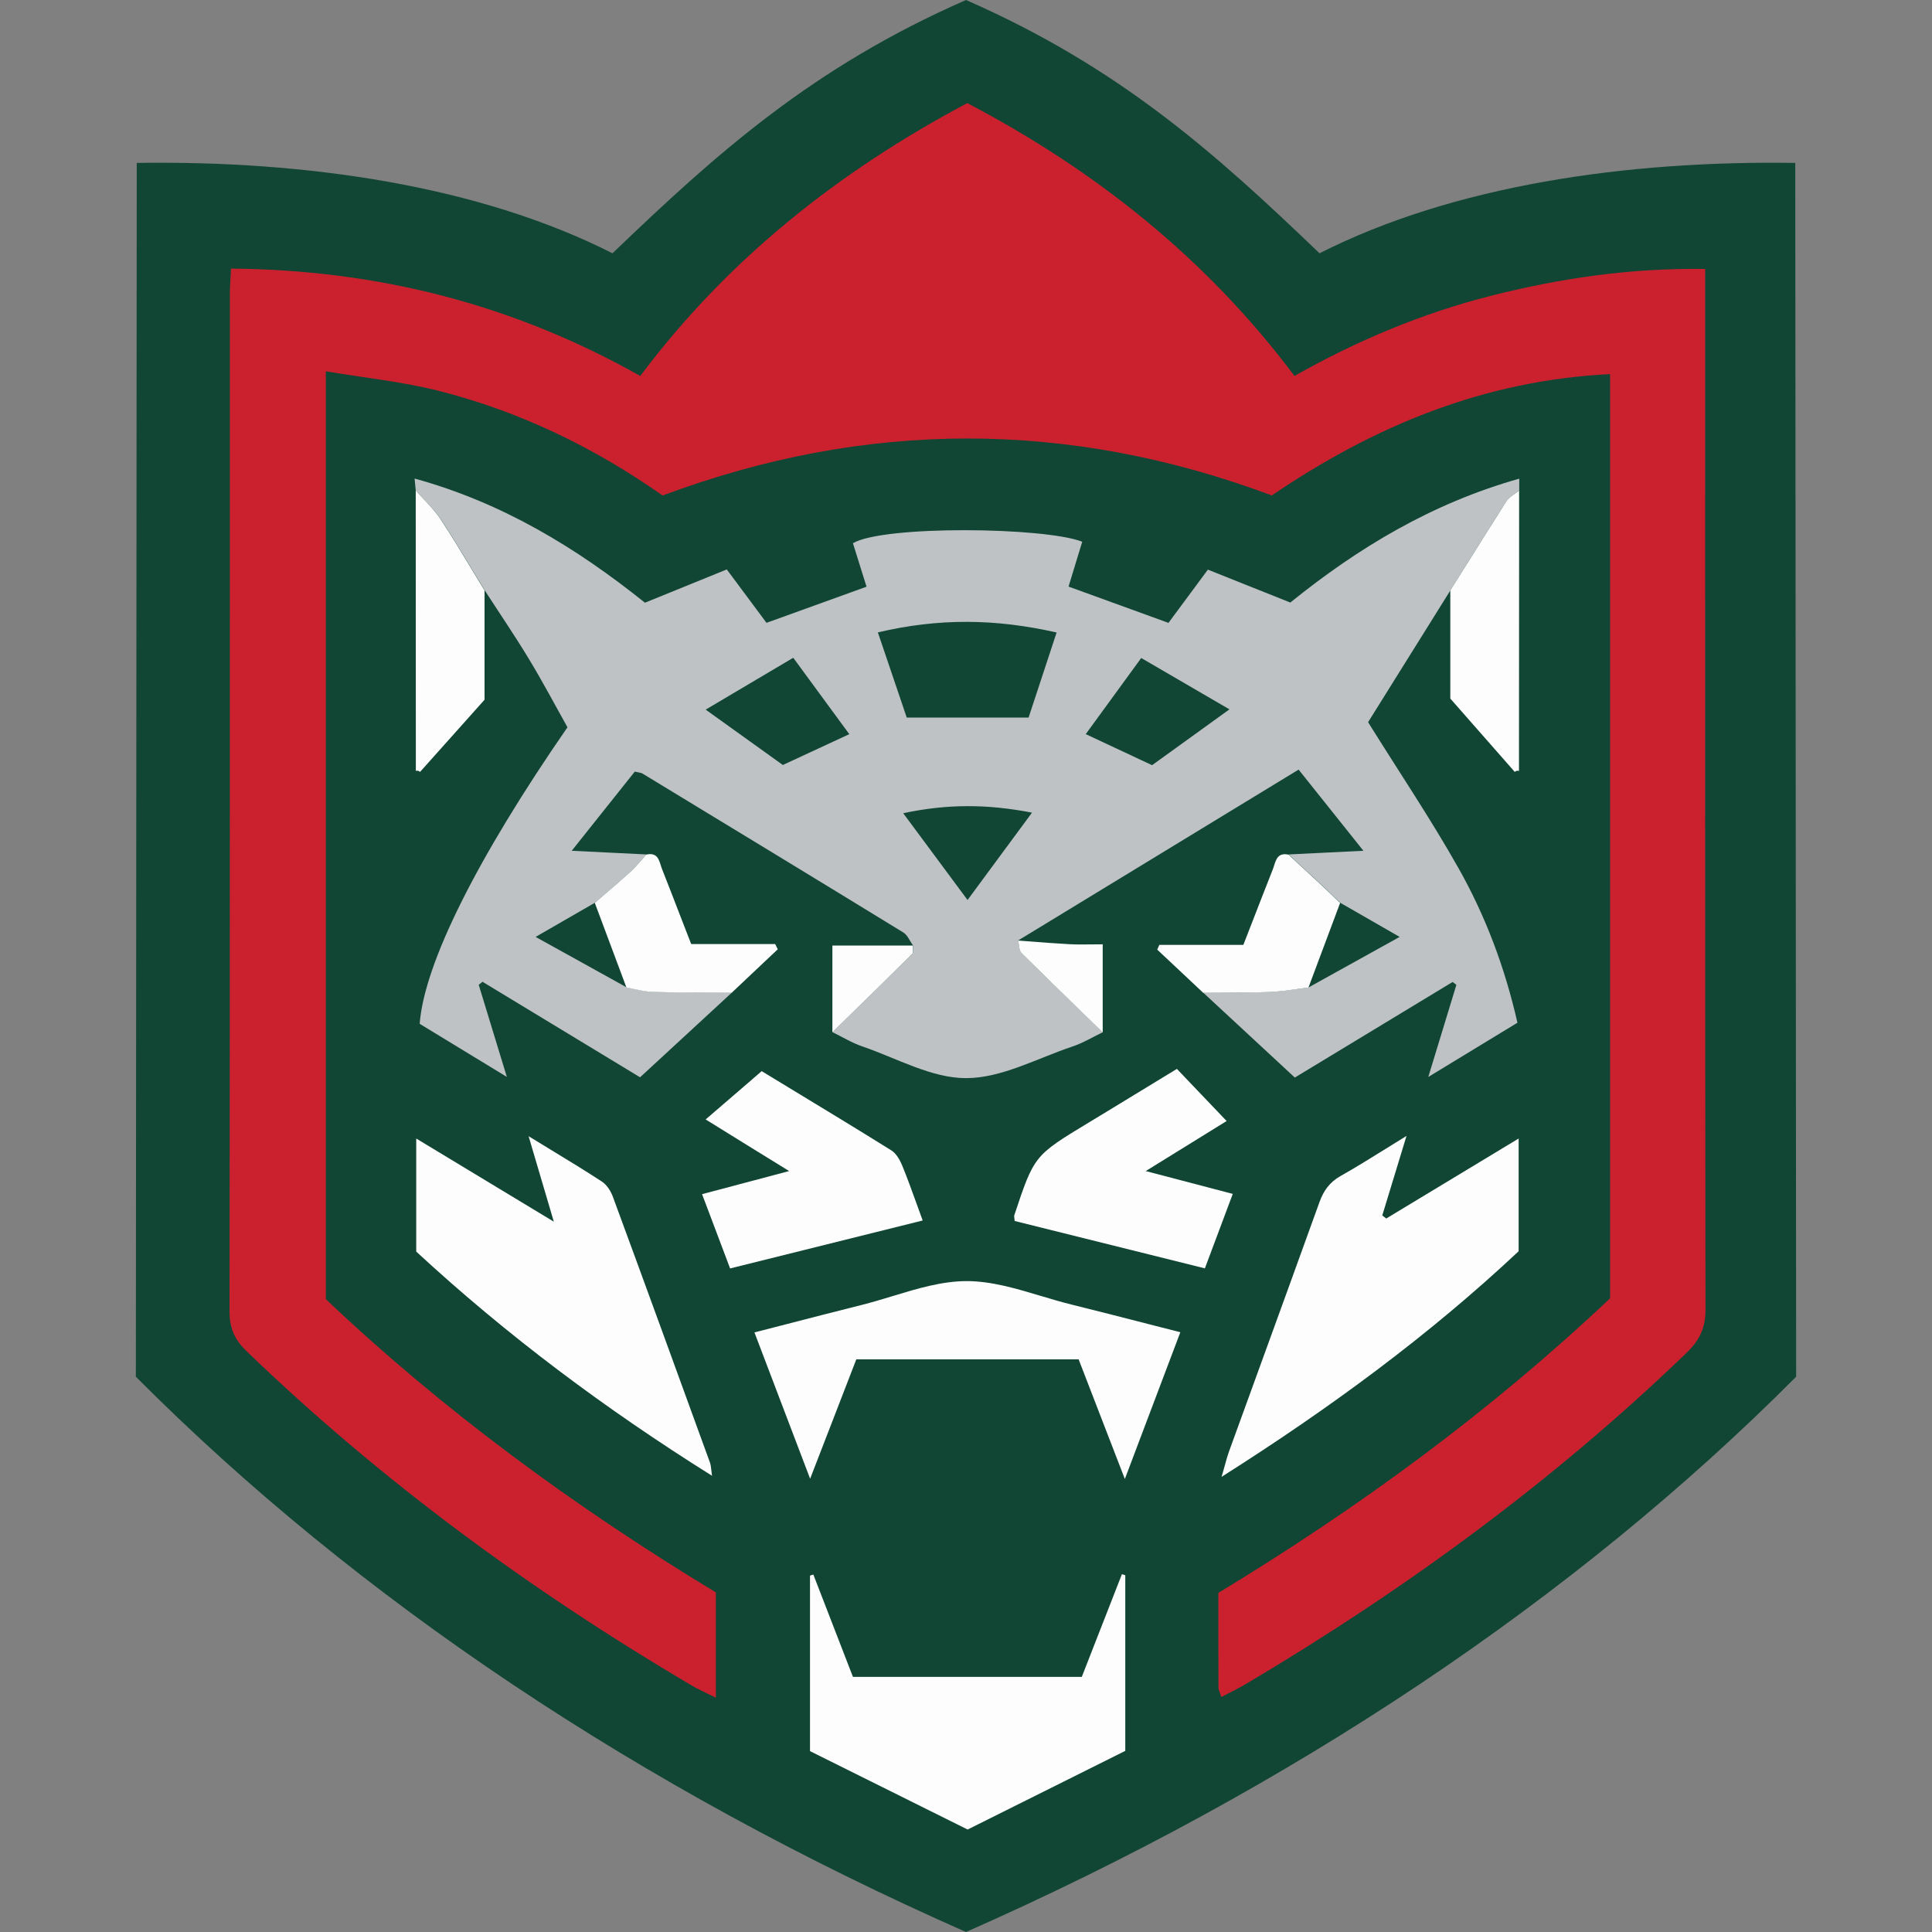
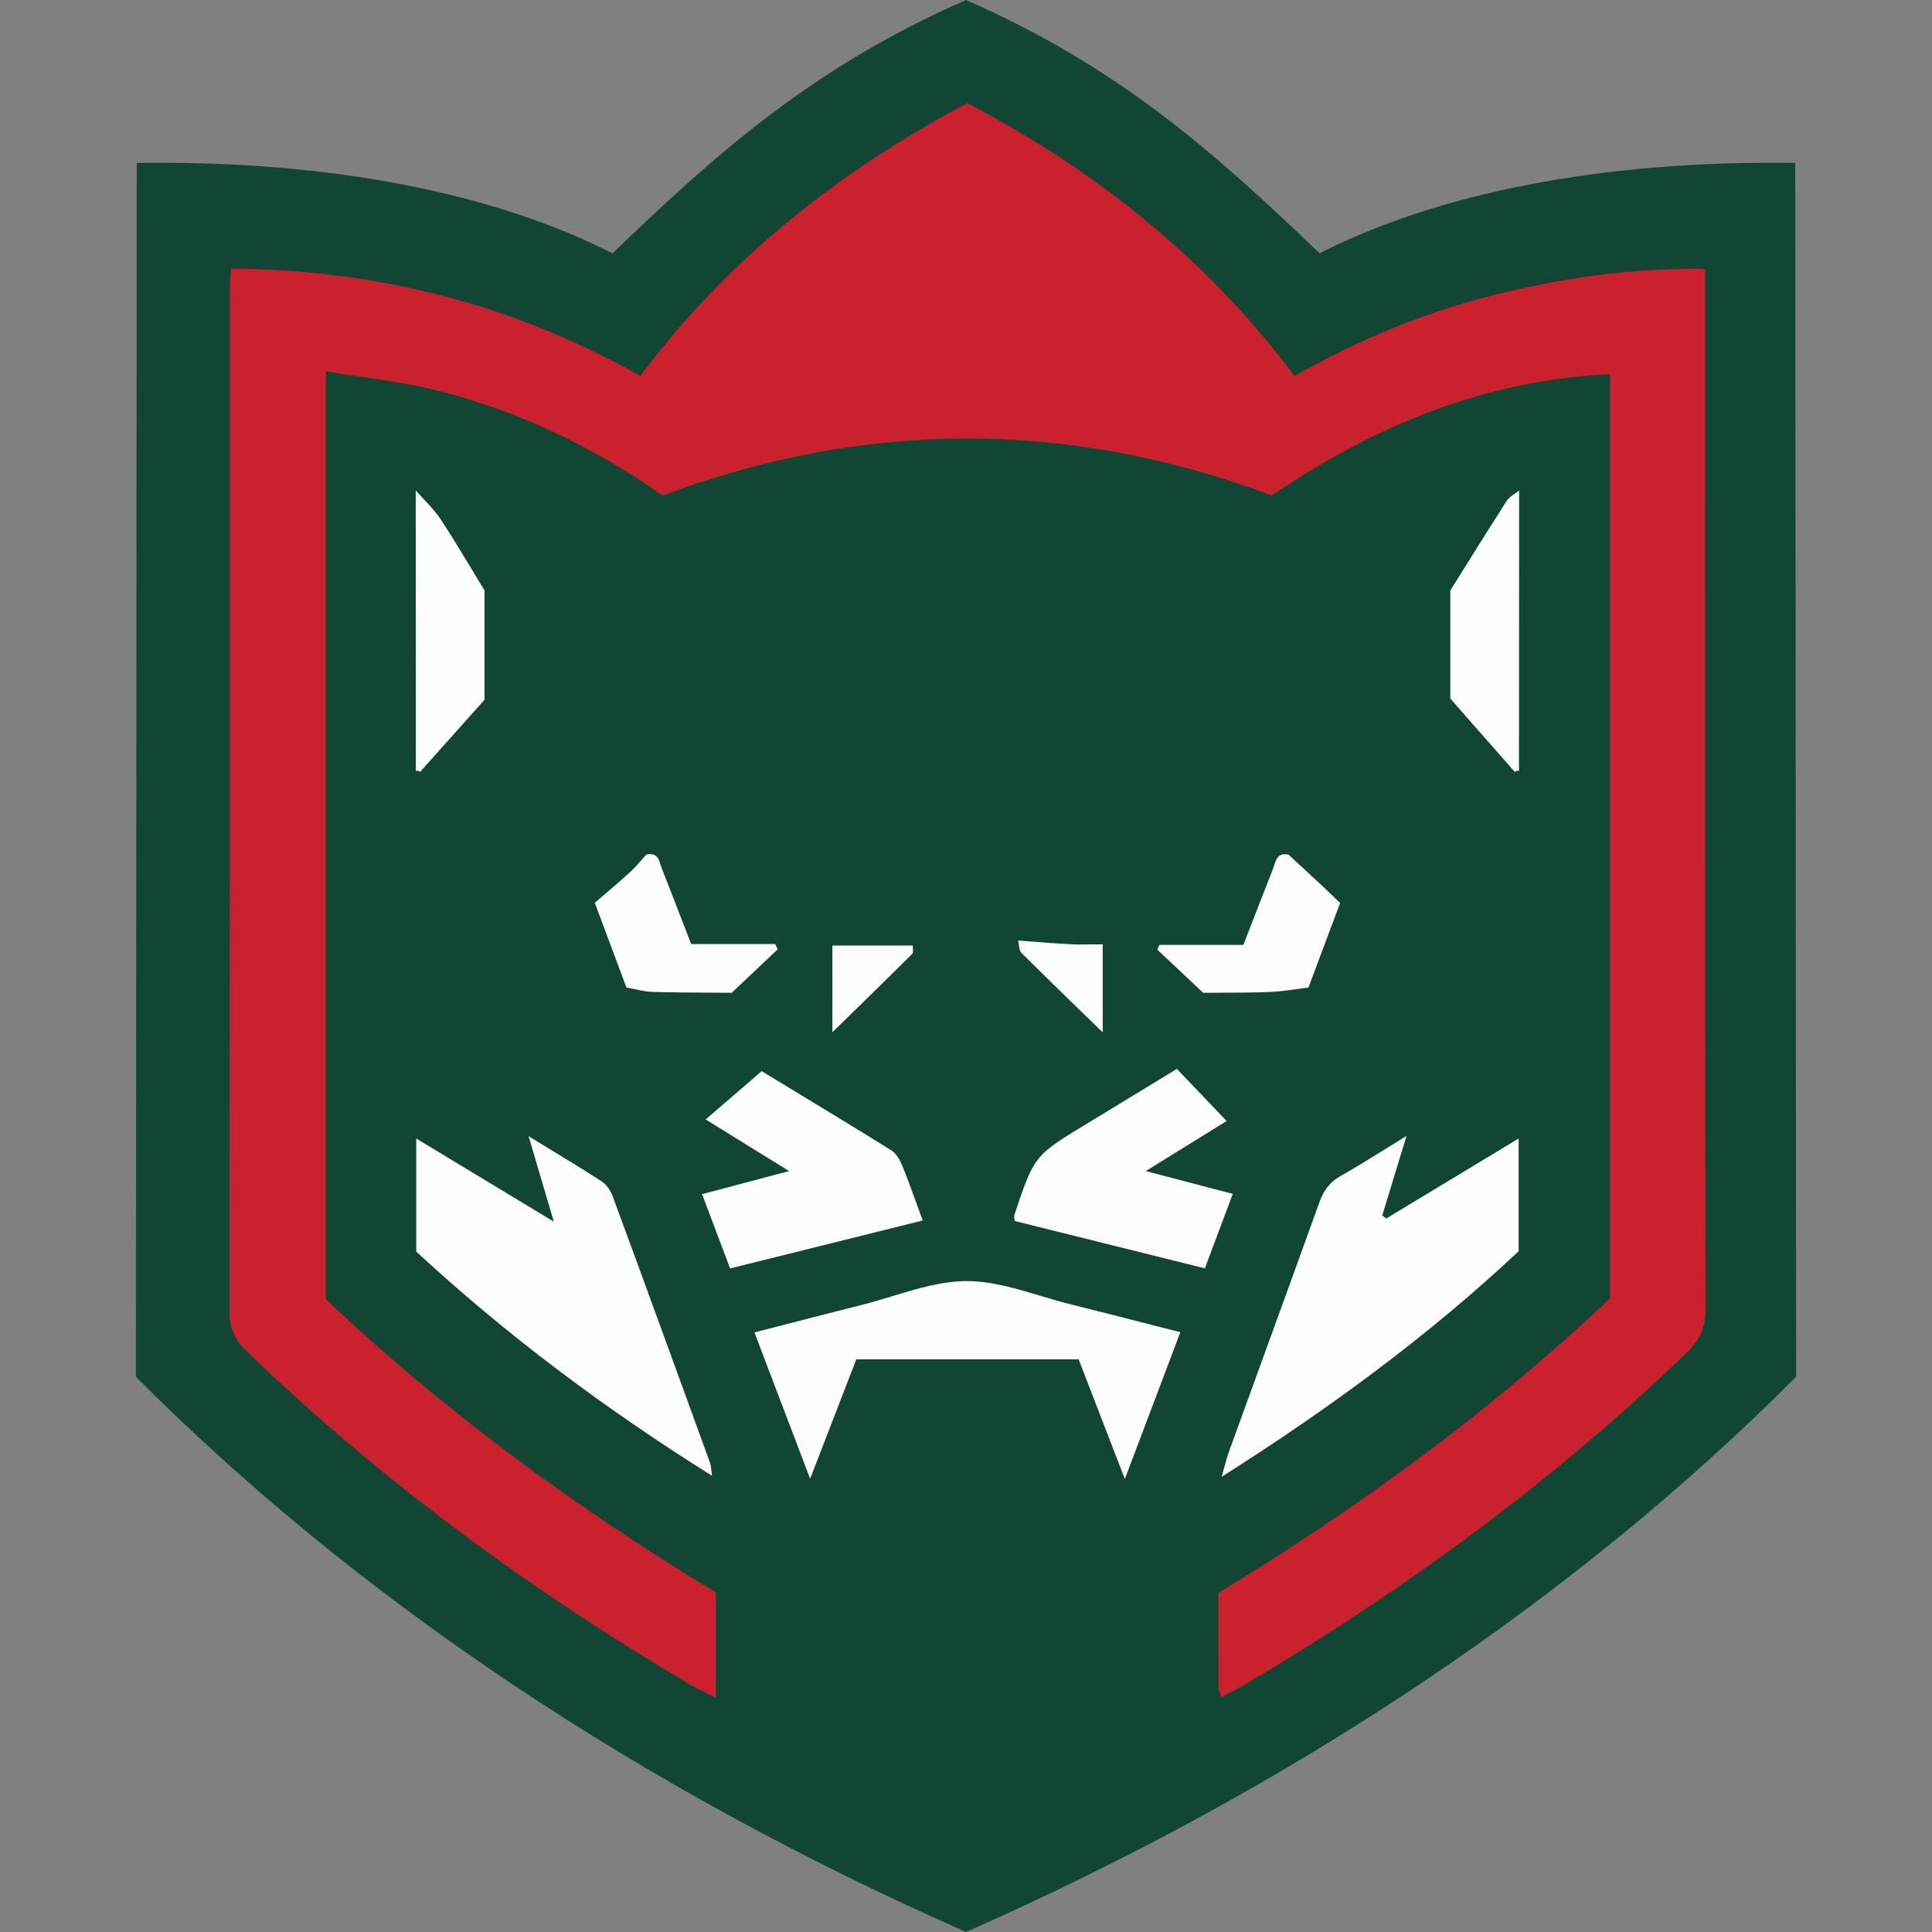
<svg xmlns="http://www.w3.org/2000/svg" width="50" height="50" viewBox="0 0 50 50" fill="none">
  <rect x="0" y="0" width="50" height="50" fill="#808080" stroke="none" />
  <path fill-rule="evenodd" clip-rule="evenodd" d="M3.516 35.63C9.262 41.398 16.573 46.282 25 50L25 0L25 50C33.427 46.282 40.738 41.398 46.484 35.63L46.461 4.216C42.088 4.151 37.616 4.799 34.149 6.555C31.438 3.953 28.967 1.739 25 0C21.033 1.739 18.562 3.953 15.851 6.555C12.384 4.799 7.912 4.151 3.539 4.216L3.516 35.63Z" fill="#114634" />
  <path d="M5.978 6.951C9.777 6.984 13.276 7.874 16.57 9.73C18.831 6.716 21.689 4.445 25.034 2.668C28.331 4.401 31.208 6.671 33.501 9.73C35.124 8.812 36.815 8.104 38.598 7.652C40.38 7.201 42.194 6.934 44.129 6.96C44.129 7.215 44.129 7.424 44.129 7.634C44.129 16.387 44.125 25.141 44.138 33.893C44.139 34.371 43.981 34.691 43.642 35.017C40.193 38.34 36.355 41.145 32.241 43.583C32.043 43.7 31.833 43.801 31.608 43.919C31.569 43.794 31.534 43.737 31.534 43.678C31.53 42.878 31.531 42.077 31.531 41.224C35.16 39.026 38.576 36.525 41.669 33.6C41.669 25.638 41.669 17.695 41.669 9.682C38.4 9.841 35.55 11.031 32.914 12.822C27.655 10.855 22.409 10.859 17.148 12.824C15.376 11.578 13.452 10.647 11.358 10.116C10.422 9.879 9.451 9.78 8.432 9.609C8.432 17.658 8.432 25.599 8.432 33.622C11.47 36.504 14.883 39.007 18.526 41.211C18.526 42.099 18.526 42.961 18.526 43.935C18.268 43.806 18.063 43.717 17.872 43.604C13.717 41.148 9.849 38.314 6.371 34.958C6.064 34.661 5.94 34.362 5.94 33.936C5.951 25.162 5.948 16.387 5.949 7.612C5.949 7.422 5.965 7.23 5.978 6.951Z" fill="#CB212F" />
-   <path d="M10.759 12.693C10.754 12.63 10.747 12.566 10.73 12.385C13 13.009 14.912 14.173 16.691 15.598C17.395 15.312 18.072 15.037 18.809 14.737C19.159 15.207 19.501 15.668 19.837 16.119C20.713 15.802 21.542 15.503 22.426 15.184C22.312 14.822 22.193 14.438 22.074 14.059C22.853 13.592 27.037 13.639 28.008 14.02C27.892 14.397 27.776 14.78 27.654 15.181C28.508 15.491 29.349 15.797 30.24 16.12C30.565 15.68 30.897 15.232 31.26 14.742C31.97 15.026 32.667 15.303 33.393 15.594C35.152 14.173 37.06 13.025 39.318 12.388C39.318 12.538 39.318 12.615 39.318 12.691C39.208 12.78 39.069 12.849 38.996 12.961C38.501 13.728 38.021 14.505 37.536 15.279C36.809 16.444 36.082 17.608 35.406 18.69C36.233 20.017 37.04 21.215 37.747 22.47C38.447 23.71 38.947 25.042 39.271 26.468C38.525 26.922 37.812 27.355 36.964 27.872C37.236 26.982 37.464 26.234 37.691 25.488C37.659 25.463 37.626 25.438 37.594 25.413C36.202 26.256 34.809 27.1 33.51 27.887C32.686 27.124 31.914 26.408 31.141 25.691C31.716 25.686 32.292 25.693 32.866 25.669C33.2 25.656 33.532 25.595 33.865 25.555C34.599 25.147 35.333 24.741 36.223 24.247C35.612 23.897 35.148 23.63 34.684 23.363C34.531 23.218 34.38 23.07 34.227 22.926C33.935 22.654 33.642 22.384 33.349 22.113C33.945 22.083 34.543 22.055 35.285 22.018C34.689 21.271 34.157 20.605 33.608 19.917C31.148 21.414 28.75 22.876 26.35 24.339C26.378 24.447 26.37 24.591 26.438 24.659C27.131 25.352 27.836 26.031 28.539 26.715C28.28 26.839 28.03 26.991 27.759 27.082C26.845 27.388 25.926 27.9 25.006 27.902C24.111 27.905 23.211 27.388 22.319 27.082C22.049 26.99 21.802 26.837 21.544 26.712C22.233 26.039 22.924 25.367 23.608 24.688C23.648 24.647 23.622 24.543 23.628 24.468C23.546 24.354 23.488 24.201 23.379 24.133C21.131 22.755 18.878 21.387 16.625 20.018C16.591 19.997 16.546 19.997 16.428 19.969C15.919 20.608 15.389 21.273 14.796 22.018C15.539 22.055 16.137 22.085 16.733 22.113C16.592 22.266 16.463 22.428 16.311 22.568C16.013 22.84 15.703 23.099 15.397 23.362C14.934 23.629 14.47 23.897 13.862 24.247C14.747 24.738 15.482 25.146 16.216 25.552C16.443 25.593 16.668 25.659 16.896 25.667C17.577 25.686 18.259 25.684 18.94 25.689C18.178 26.392 17.418 27.094 16.565 27.88C15.301 27.113 13.895 26.26 12.487 25.408C12.454 25.434 12.422 25.46 12.389 25.486C12.617 26.233 12.845 26.98 13.117 27.87C12.268 27.353 11.556 26.918 10.861 26.496C10.98 24.938 12.342 22.213 14.686 18.822C14.366 18.251 14.046 17.645 13.69 17.057C13.325 16.453 12.927 15.87 12.543 15.276C12.167 14.662 11.803 14.038 11.406 13.436C11.225 13.168 10.977 12.941 10.759 12.693ZM22.719 16.366C22.991 17.169 23.244 17.912 23.466 18.57C24.57 18.57 25.556 18.57 26.62 18.57C26.848 17.878 27.091 17.139 27.345 16.369C25.772 16.012 24.303 15.993 22.719 16.366ZM29.816 19.803C30.441 19.352 31.079 18.891 31.818 18.358C30.997 17.88 30.282 17.463 29.535 17.029C29.032 17.718 28.579 18.34 28.099 18.999C28.689 19.275 29.232 19.529 29.816 19.803ZM21.98 19C21.48 18.32 21.025 17.699 20.529 17.023C19.777 17.469 19.066 17.889 18.263 18.365C19.013 18.902 19.651 19.361 20.26 19.798C20.854 19.523 21.38 19.279 21.98 19ZM23.375 21.046C23.956 21.829 24.475 22.529 25.04 23.292C25.615 22.514 26.137 21.807 26.708 21.031C25.547 20.807 24.523 20.802 23.375 21.046Z" fill="#BEC2C5" />
  <path d="M10.965 12.917L10.921 12.87C10.866 12.812 10.812 12.753 10.759 12.693C10.76 15.112 10.762 17.531 10.762 19.951C10.803 19.939 10.84 19.947 10.871 19.977C11.388 19.398 11.905 18.82 12.54 18.109V15.28C12.485 15.19 12.43 15.1 12.375 15.009C12.318 14.915 12.261 14.82 12.204 14.726L12.2 14.719C11.94 14.289 11.68 13.859 11.404 13.44C11.279 13.251 11.122 13.084 10.965 12.917Z" fill="#FDFDFD" />
  <path d="M37.943 14.628C37.807 14.846 37.67 15.064 37.534 15.281V18.079C38.203 18.841 38.703 19.409 39.202 19.977C39.233 19.947 39.269 19.939 39.311 19.951L39.315 12.694C39.281 12.722 39.244 12.747 39.207 12.773C39.125 12.83 39.044 12.886 38.993 12.963C38.642 13.51 38.297 14.062 37.952 14.614L37.943 14.628Z" fill="#FDFDFD" />
  <path d="M23.625 24.529L23.626 24.548C23.63 24.605 23.633 24.663 23.605 24.69C22.981 25.311 22.35 25.926 21.72 26.541L21.716 26.545L21.542 26.715V24.47H23.625C23.625 24.474 23.625 24.477 23.624 24.481C23.624 24.486 23.624 24.492 23.624 24.497C23.624 24.508 23.625 24.518 23.625 24.529Z" fill="#FDFDFD" />
  <path d="M26.259 31.599C26.256 31.559 26.252 31.531 26.25 31.511C26.246 31.477 26.245 31.464 26.249 31.453C26.506 30.681 26.635 30.294 26.873 29.995C27.114 29.694 27.465 29.482 28.169 29.056C28.256 29.004 28.343 28.951 28.43 28.898L28.521 28.843C28.723 28.72 28.925 28.597 29.127 28.474L29.332 28.349C29.516 28.236 29.7 28.124 29.887 28.011L29.892 28.008L29.913 27.995C30.092 27.886 30.273 27.776 30.458 27.663L30.788 28.009C30.985 28.216 31.185 28.425 31.392 28.642L31.745 29.012C31.098 29.413 30.417 29.835 29.652 30.307C30.451 30.517 31.148 30.699 31.904 30.898L31.558 31.822C31.433 32.153 31.31 32.484 31.182 32.825C29.523 32.413 27.897 32.008 26.259 31.599Z" fill="#FDFDFD" />
  <path d="M35.876 31.535C35.842 31.509 35.81 31.484 35.773 31.456C35.848 31.212 35.922 30.968 35.998 30.718L36.187 30.098C36.255 29.874 36.325 29.642 36.4 29.398C36.307 29.455 36.216 29.511 36.128 29.566C36.039 29.621 35.952 29.675 35.867 29.728C35.453 29.985 35.079 30.218 34.695 30.434C34.411 30.594 34.255 30.814 34.147 31.112C33.641 32.518 33.13 33.922 32.62 35.326C32.348 36.073 32.077 36.82 31.806 37.566C31.766 37.678 31.735 37.791 31.695 37.937L31.669 38.029C31.653 38.088 31.635 38.151 31.614 38.221C34.43 36.436 36.997 34.546 39.302 32.382V29.465L35.876 31.535Z" fill="#FDFDFD" />
  <path d="M10.772 32.391C13.124 34.564 15.658 36.458 18.427 38.193C18.418 38.128 18.412 38.076 18.407 38.032C18.398 37.955 18.392 37.903 18.375 37.855C17.542 35.562 16.708 33.27 15.864 30.98C15.81 30.829 15.706 30.663 15.575 30.578C15.146 30.297 14.706 30.03 14.225 29.738L14.225 29.737C14.049 29.631 13.868 29.52 13.68 29.405C13.908 30.178 14.101 30.832 14.333 31.617C13.062 30.849 11.94 30.171 10.772 29.465V32.391Z" fill="#FDFDFD" />
-   <path d="M21.049 40.749C21.389 41.628 21.729 42.507 22.074 43.397H27.997C28.151 43.003 28.306 42.607 28.461 42.209L28.568 41.936C28.723 41.538 28.879 41.139 29.035 40.74L29.038 40.74C29.066 40.749 29.093 40.758 29.122 40.767V45.312L28.119 45.813L28.107 45.819C27.096 46.322 26.078 46.83 25.042 47.348C23.68 46.671 22.329 45.999 20.963 45.319V40.777C20.991 40.768 21.02 40.759 21.049 40.749Z" fill="#FDFDFD" />
  <path d="M20.966 38.27C21.146 37.804 21.318 37.361 21.485 36.929L22.161 35.18H27.915C28.265 36.087 28.612 36.986 28.993 37.971L29.111 38.276C29.485 37.286 29.83 36.374 30.173 35.467L30.547 34.478C30.378 34.435 30.211 34.392 30.046 34.35L29.73 34.269C29.045 34.093 28.384 33.924 27.723 33.76C27.46 33.695 27.198 33.617 26.936 33.538L26.934 33.538C26.294 33.346 25.653 33.154 25.013 33.155C24.375 33.156 23.737 33.349 23.1 33.543C22.834 33.624 22.569 33.704 22.303 33.771C21.612 33.944 20.922 34.123 20.212 34.306L20.204 34.308L19.525 34.483C20.008 35.75 20.462 36.945 20.966 38.27Z" fill="#FDFDFD" />
  <path d="M18.398 31.509C18.56 31.941 18.72 32.362 18.895 32.827C19.531 32.668 20.162 32.511 20.792 32.355C21.82 32.099 22.843 31.844 23.879 31.586C23.86 31.534 23.841 31.483 23.823 31.432C23.788 31.337 23.755 31.246 23.723 31.156C23.597 30.808 23.482 30.489 23.354 30.176C23.293 30.025 23.197 29.852 23.065 29.77C22.178 29.217 21.284 28.675 20.443 28.165L20.443 28.165L19.712 27.721L19.486 27.916L19.48 27.922C19.227 28.14 18.986 28.347 18.748 28.553C18.586 28.692 18.425 28.831 18.262 28.971C18.629 29.198 18.982 29.417 19.339 29.638C19.692 29.856 20.048 30.076 20.423 30.307C19.778 30.479 19.195 30.633 18.618 30.786L18.169 30.905L18.398 31.509Z" fill="#FDFDFD" />
  <path d="M18.402 25.69C18.58 25.691 18.758 25.691 18.936 25.693C19.068 25.568 19.2 25.444 19.332 25.319C19.468 25.191 19.603 25.063 19.739 24.935L20.128 24.568C20.117 24.547 20.108 24.527 20.098 24.506L20.094 24.499C20.084 24.477 20.073 24.455 20.062 24.432H17.888C17.79 24.18 17.696 23.937 17.603 23.698L17.593 23.672C17.519 23.48 17.446 23.291 17.374 23.105C17.295 22.902 17.217 22.702 17.138 22.503C17.124 22.469 17.113 22.432 17.101 22.396C17.049 22.229 16.996 22.058 16.729 22.116L16.711 22.135C16.676 22.175 16.641 22.215 16.605 22.255C16.51 22.364 16.414 22.473 16.307 22.57C16.105 22.755 15.898 22.932 15.69 23.11L15.688 23.111L15.685 23.114C15.587 23.197 15.49 23.281 15.393 23.365C15.667 24.095 15.939 24.826 16.212 25.556C16.282 25.569 16.352 25.584 16.422 25.599C16.578 25.632 16.734 25.666 16.892 25.671C17.395 25.685 17.899 25.687 18.402 25.69Z" fill="#FDFDFD" />
  <path d="M33.572 25.596C33.61 25.591 33.649 25.585 33.688 25.58C33.746 25.572 33.805 25.564 33.863 25.557C34.135 24.827 34.409 24.096 34.682 23.369C34.631 23.32 34.581 23.271 34.53 23.222L34.525 23.217C34.425 23.121 34.326 23.025 34.225 22.931C34.008 22.729 33.791 22.528 33.573 22.327L33.348 22.119C33.082 22.06 33.028 22.231 32.974 22.398C32.964 22.433 32.953 22.467 32.94 22.499C32.746 22.99 32.555 23.483 32.355 23.998L32.348 24.016L32.345 24.023L32.178 24.453H30.004C29.996 24.47 29.988 24.488 29.981 24.505L29.977 24.514L29.959 24.555L29.949 24.576C30.079 24.697 30.208 24.818 30.337 24.94L30.548 25.138C30.745 25.323 30.942 25.509 31.139 25.694C31.32 25.692 31.501 25.691 31.682 25.691C32.076 25.689 32.471 25.688 32.864 25.672C33.097 25.663 33.328 25.63 33.56 25.598L33.572 25.596Z" fill="#FDFDFD" />
  <path d="M28.033 26.227C27.498 25.707 26.964 25.188 26.436 24.662C26.39 24.615 26.379 24.534 26.368 24.452C26.363 24.414 26.358 24.376 26.349 24.341C26.481 24.351 26.612 24.361 26.744 24.371C27.057 24.395 27.37 24.42 27.683 24.436C27.872 24.446 28.061 24.444 28.258 24.441H28.258C28.349 24.44 28.442 24.439 28.538 24.439V26.717C28.37 26.554 28.201 26.39 28.033 26.227Z" fill="#FDFDFD" />
</svg>